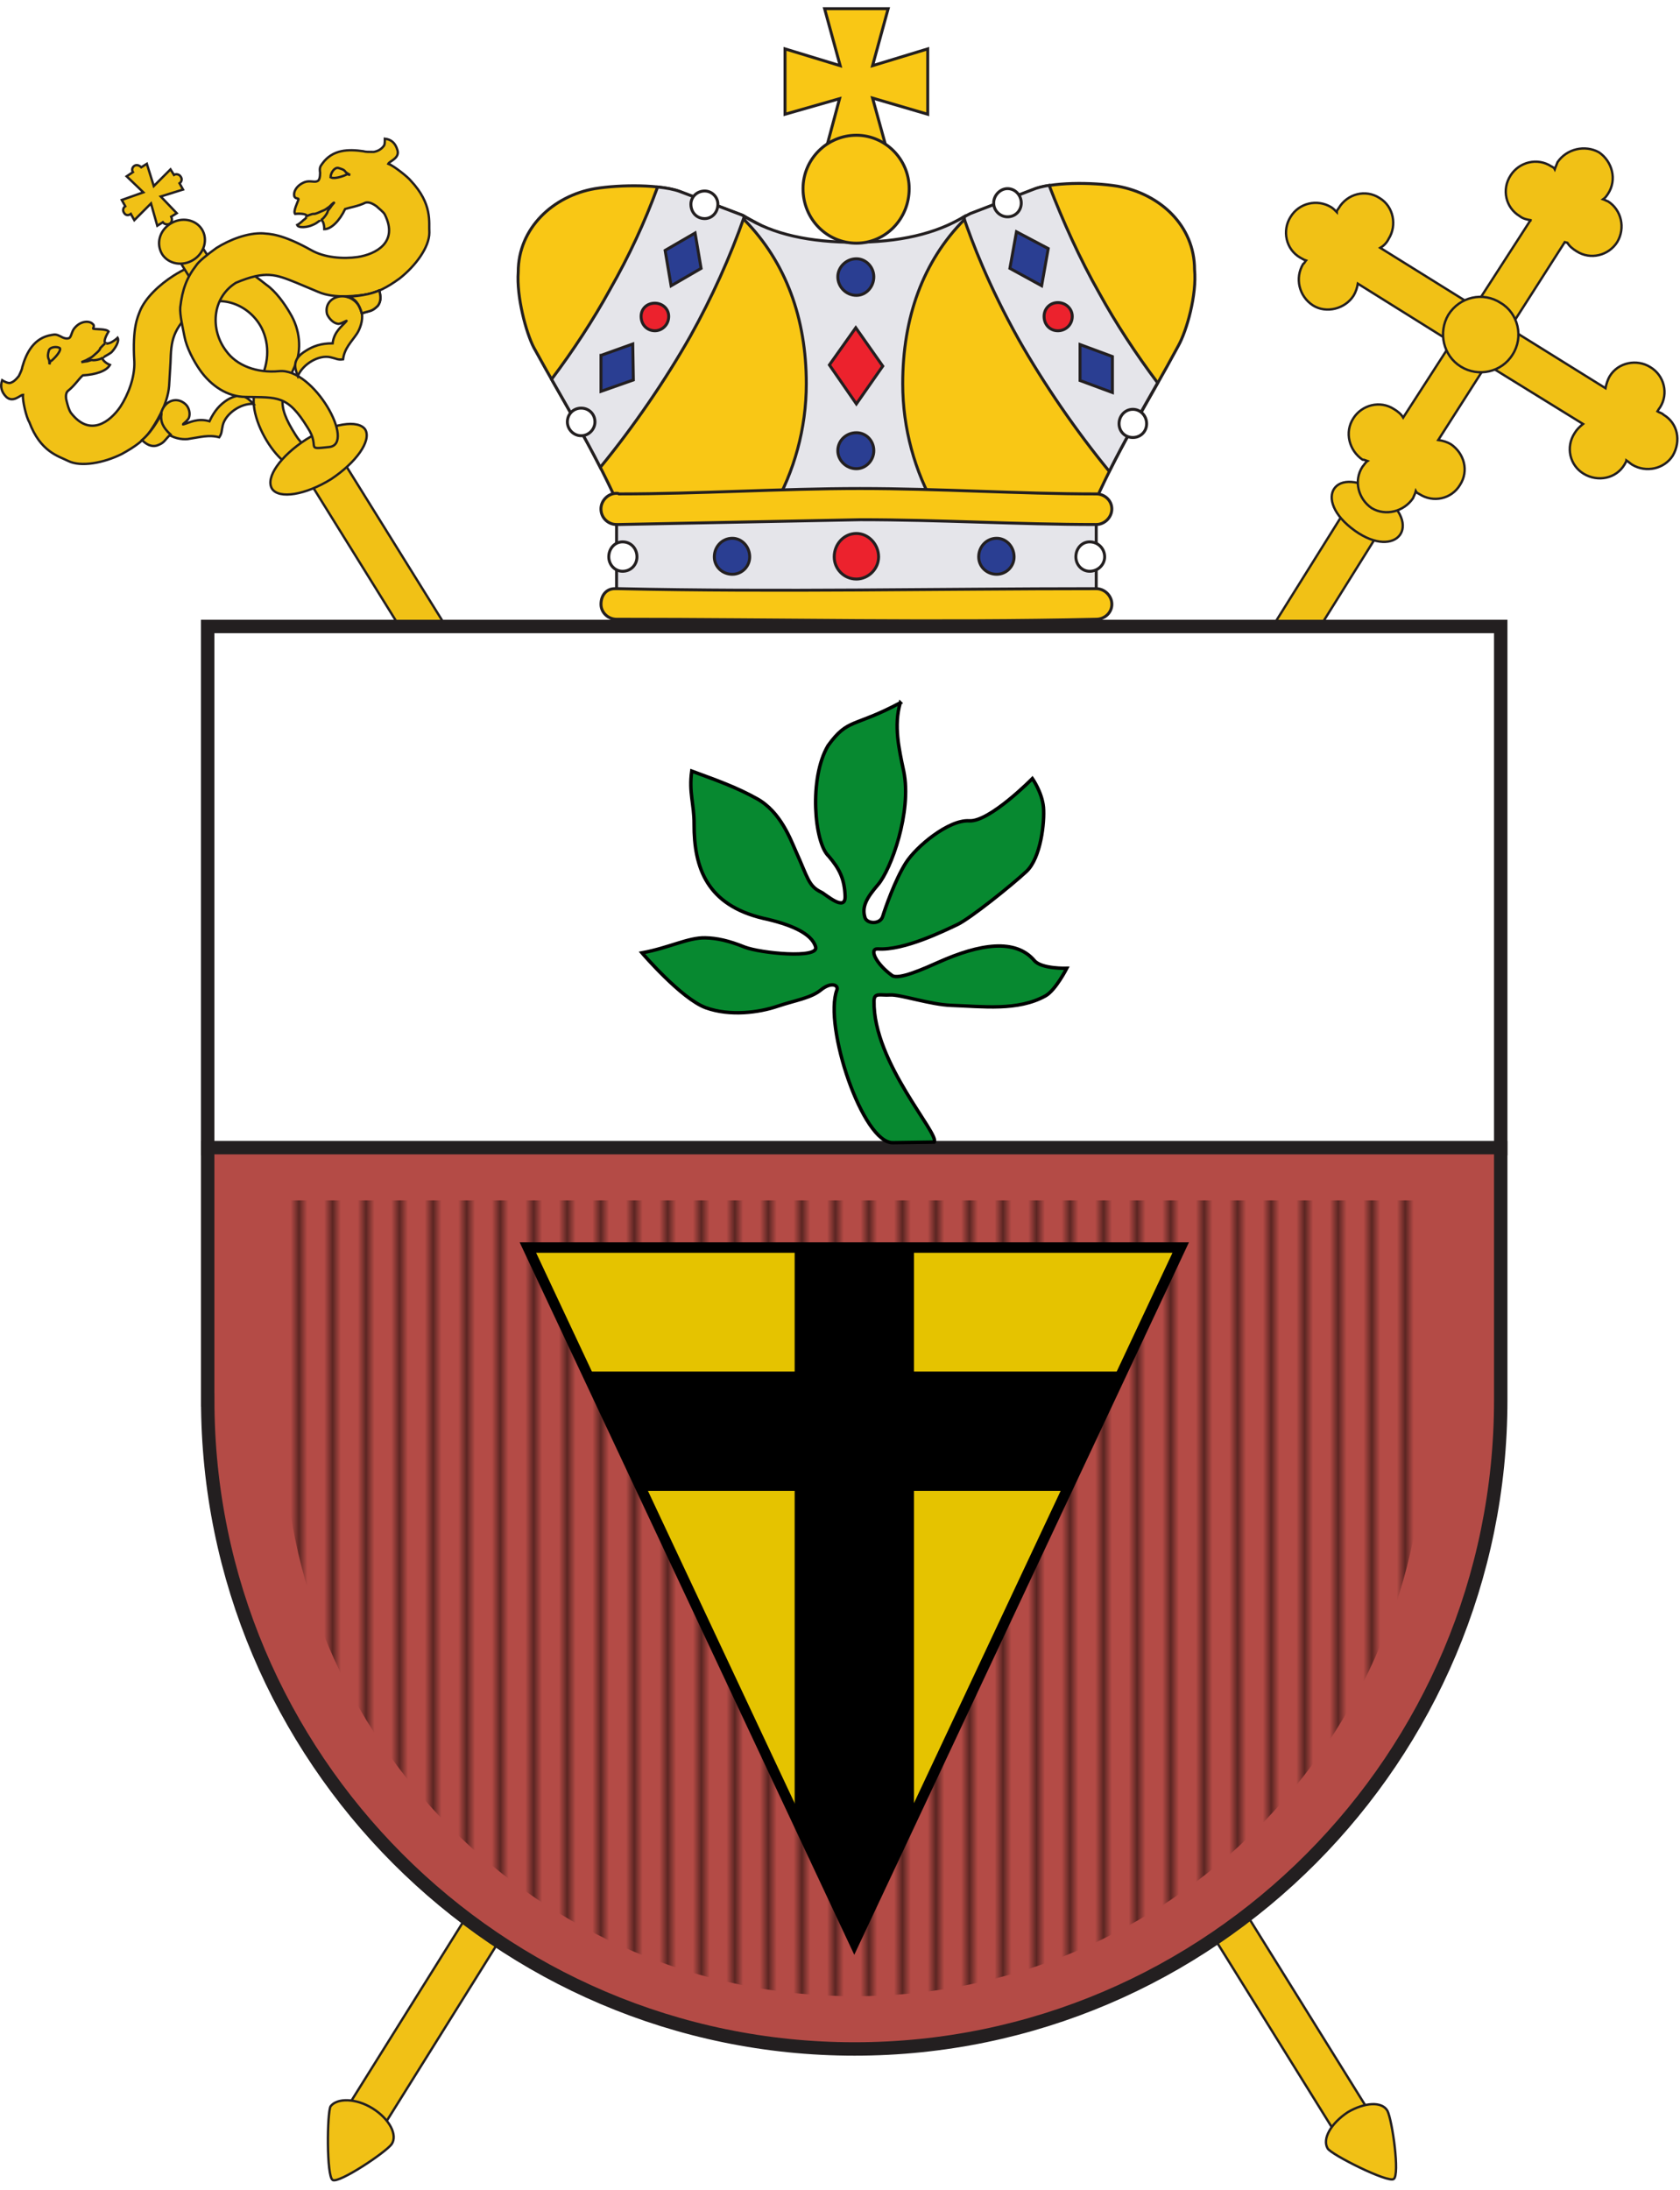
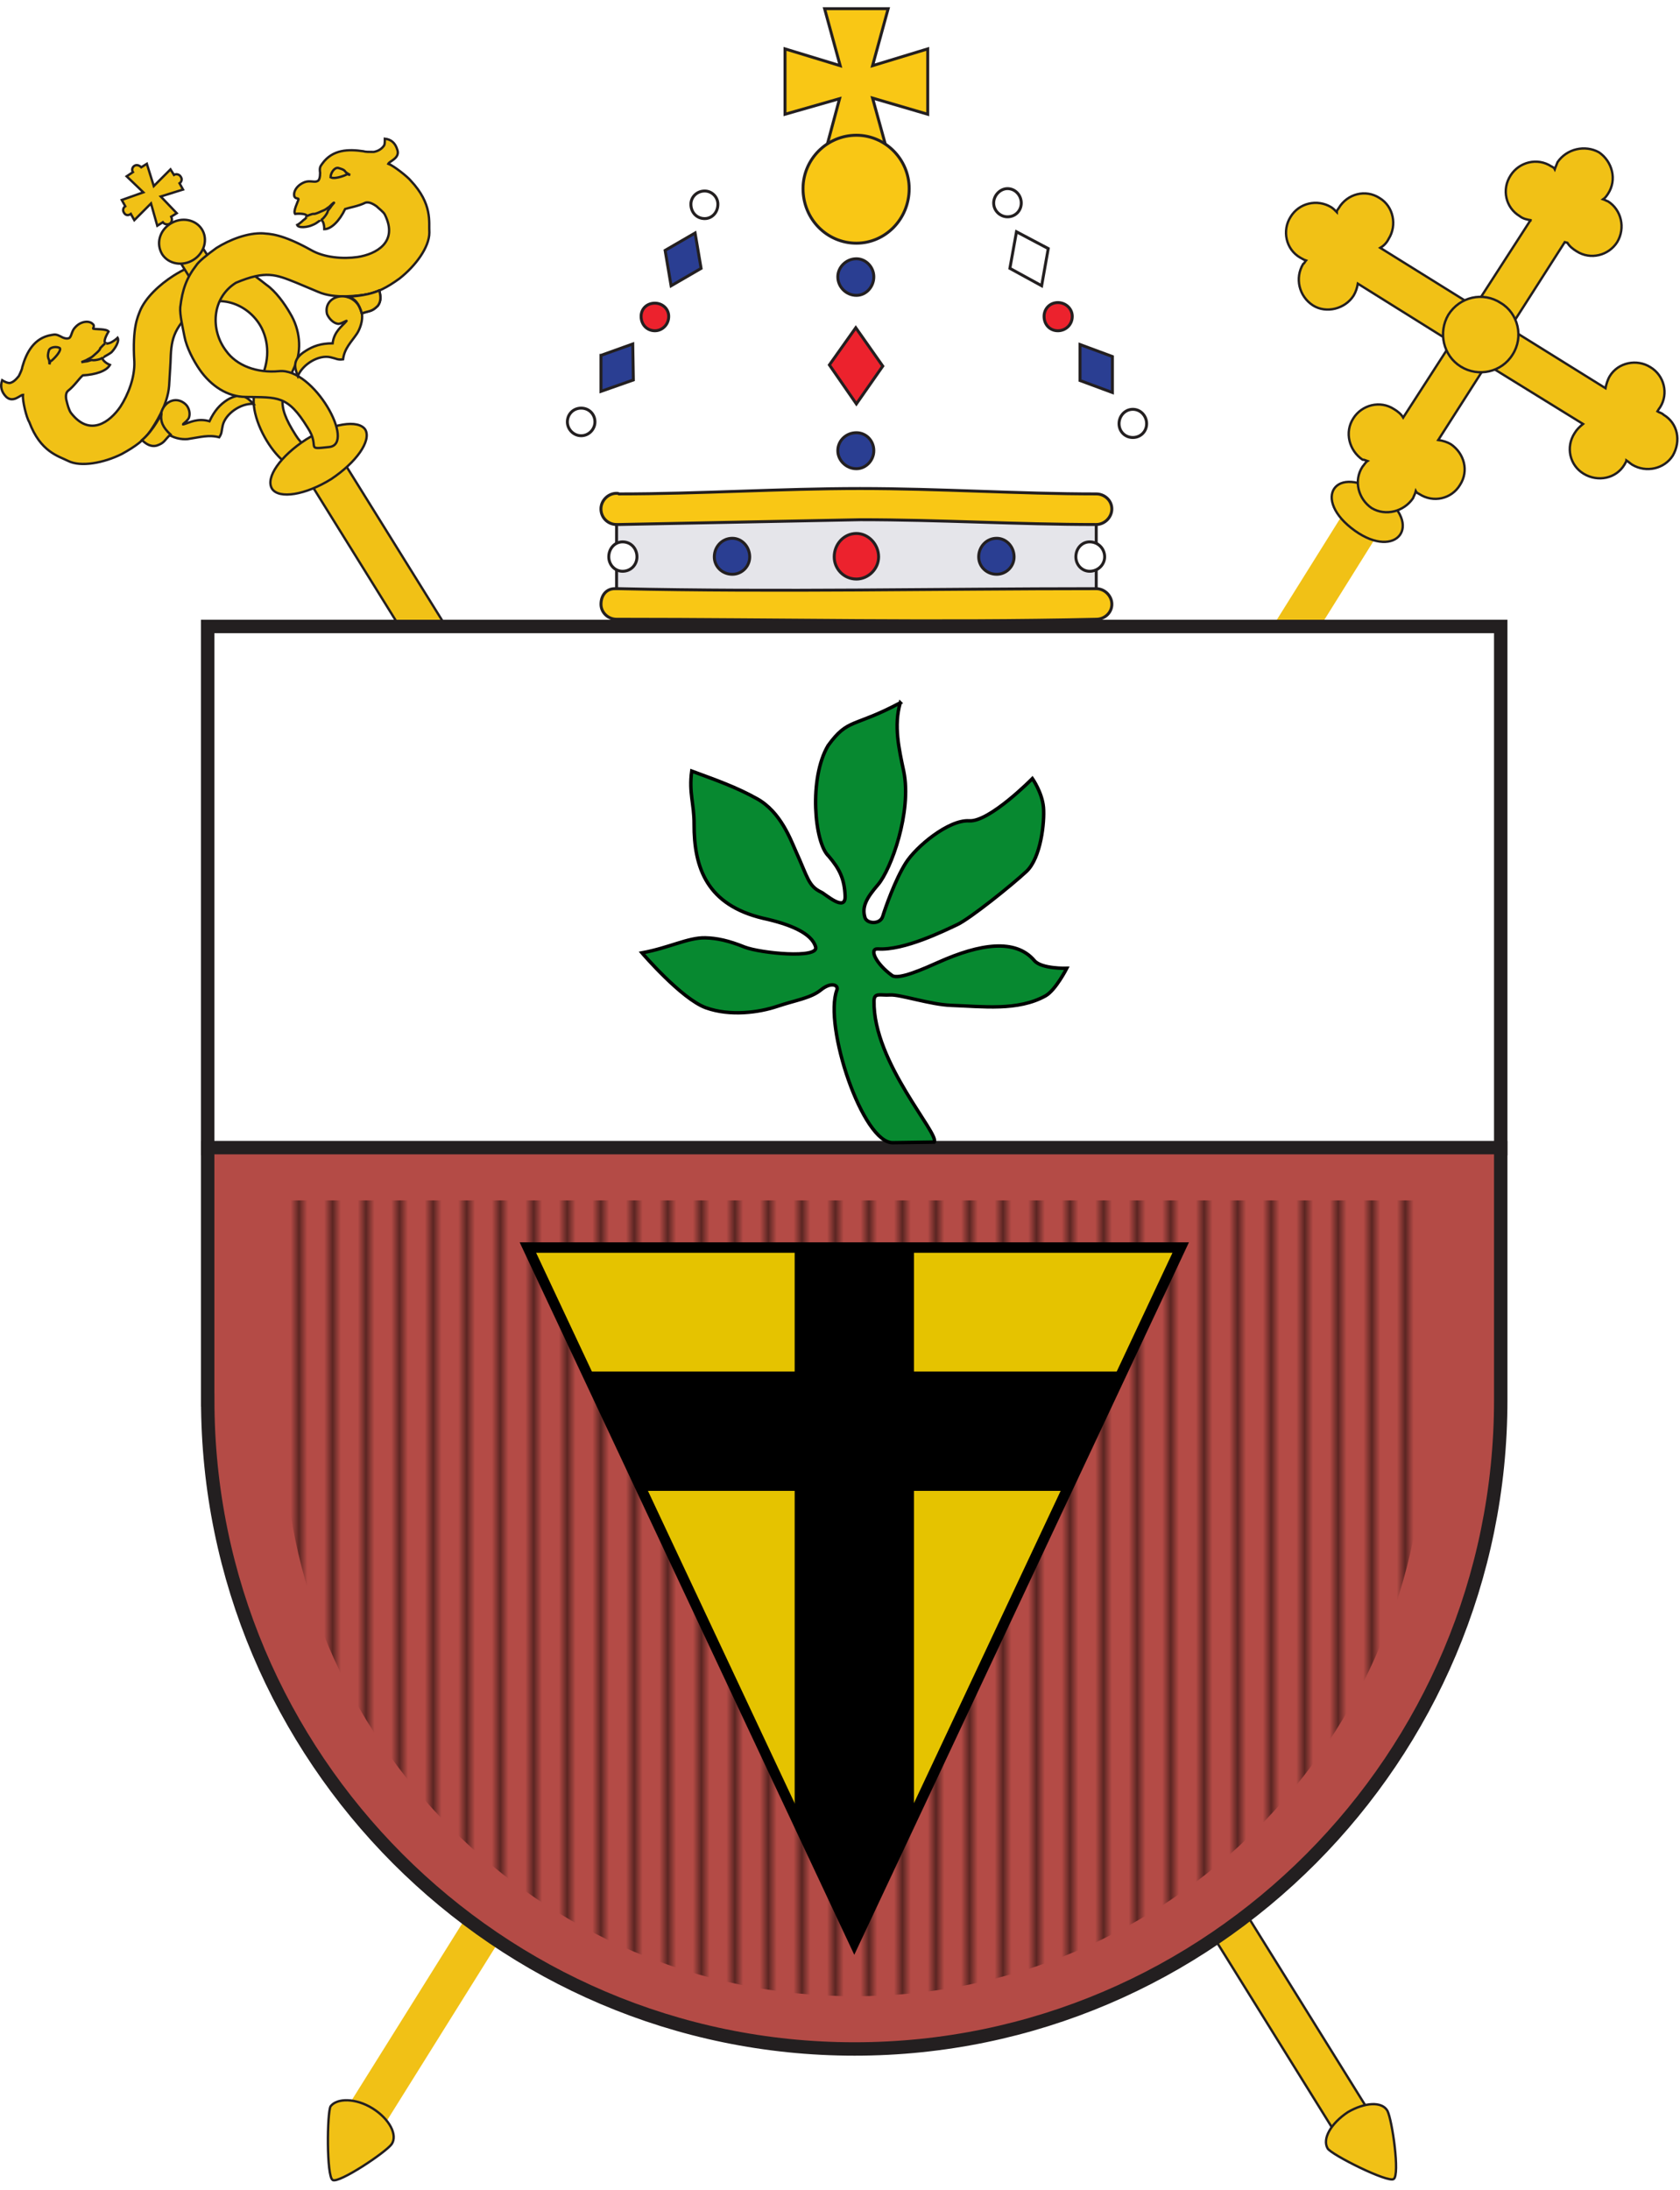
<svg xmlns="http://www.w3.org/2000/svg" xmlns:ns1="http://sodipodi.sourceforge.net/DTD/sodipodi-0.dtd" xmlns:ns2="http://www.inkscape.org/namespaces/inkscape" height="580" width="445" version="1.1" id="svg335" ns1:docname="Byzantine_Catholic_Eparchy_of_Parma.svg" ns2:version="0.92.4 (5da689c313, 2019-01-14)">
  <ns1:namedview pagecolor="#ffffff" bordercolor="#666666" borderopacity="1" objecttolerance="10" gridtolerance="10" guidetolerance="10" ns2:pageopacity="0" ns2:pageshadow="2" ns2:window-width="1920" ns2:window-height="1017" id="namedview337" showgrid="false" borderlayer="true" showborder="false" ns2:zoom="1.1508772" ns2:cx="214.37125" ns2:cy="311.78525" ns2:window-x="-8" ns2:window-y="-8" ns2:window-maximized="1" ns2:current-layer="g1224" />
  <defs id="defs51">
    <clipPath id="clipPath5728-7" clipPathUnits="userSpaceOnUse">
      <path d="M2559,4231.6h1386.6v1695.3h-1386.6v-1695.3z" id="path2" />
    </clipPath>
    <clipPath id="clipPath3624-3" clipPathUnits="userSpaceOnUse">
-       <path d="m2679.5,6648.2h1154v1043.9h-1154v-1043.9z" id="path5" />
-     </clipPath>
+       </clipPath>
    <clipPath id="clipPath3648-3" clipPathUnits="userSpaceOnUse">
      <path d="m0,7.062h5942.6v8404.6l-5942.6-0.1v-8404.5,0z" id="path8" />
    </clipPath>
    <clipPath id="clipPath3662-1" clipPathUnits="userSpaceOnUse">
      <path d="m2679.5,6648.2h1154v1043.9h-1154v-1043.9z" id="path11" />
    </clipPath>
    <clipPath id="clipPath3704-7" clipPathUnits="userSpaceOnUse">
      <path d="m0,7.062h5942.6v8404.6l-5942.6-0.1v-8404.5,0z" id="path14" />
    </clipPath>
    <clipPath id="clipPath3716-6" clipPathUnits="userSpaceOnUse">
      <path d="m2679.5,6648.2h1154v1043.9h-1154v-1043.9z" id="path17" />
    </clipPath>
    <clipPath id="clipPath3732-0" clipPathUnits="userSpaceOnUse">
      <path d="m0,7.062h5942.6v8404.6l-5942.6-0.1v-8404.5,0z" id="path20" />
    </clipPath>
    <clipPath id="clipPath3748-9" clipPathUnits="userSpaceOnUse">
      <path d="m2679.5,6648.2h1154v1043.9h-1154v-1043.9z" id="path23" />
    </clipPath>
    <clipPath id="clipPath3768-5" clipPathUnits="userSpaceOnUse">
      <path d="m0,7.062h5942.6v8404.6l-5942.6-0.1v-8404.5,0z" id="path26" />
    </clipPath>
    <clipPath id="clipPath3784-0" clipPathUnits="userSpaceOnUse">
      <path d="m2679.5,6648.2h1154v1043.9h-1154v-1043.9z" id="path29" />
    </clipPath>
    <clipPath id="clipPath3804-1-6" clipPathUnits="userSpaceOnUse">
      <path d="m1679.5,3055.4,2965.1,0,0,4333-2965.1,0,0-4333z" id="path32" />
    </clipPath>
    <clipPath id="clipPath3836-4-5" clipPathUnits="userSpaceOnUse">
      <path d="m0,7.062,5942.6,0,0,8404.6-5942.6-0.1v-8404.5z" id="path35" />
    </clipPath>
    <clipPath id="clipPath5728-7-6" clipPathUnits="userSpaceOnUse">
      <path d="M2559,4231.6h1386.6v1695.3h-1386.6v-1695.3z" id="path38" />
    </clipPath>
    <clipPath id="clipPath5728-7-5" clipPathUnits="userSpaceOnUse">
      <path d="M2559,4231.6h1386.6v1695.3h-1386.6v-1695.3z" id="path41" />
    </clipPath>
    <clipPath id="clipPath5341" clipPathUnits="userSpaceOnUse">
      <g transform="matrix(0.25,0,0,-0.25,-186.732,1617.535)" fill="#FF0" id="g48">
        <g clip-path="url(#clipPath5728-7-5)" fill="#FF0" id="g46">
          <path d="m3941.9,4965.8,0,845.5-1379.3,0,0-845.5c0-532.34,585.95-731.7,689.62-731.7s689.68,225.07,689.68,731.7z" fill="#FF0" id="path44" />
        </g>
      </g>
    </clipPath>
    <pattern patternUnits="userSpaceOnUse" width="8.163" height="211.717" patternTransform="matrix(4.504,0,0,-4.504,866.344,6353.777)" id="pattern2655">
      <rect y="0" x="0" height="211.717" width="8.163" id="rect1921" style="fill:#5b2623;fill-opacity:1;fill-rule:evenodd;stroke:none;stroke-width:3;stroke-miterlimit:4;stroke-dasharray:none;stroke-opacity:1" />
    </pattern>
    <pattern ns2:stockid="Stripes 1:3" id="Strips1_3-972-567" patternTransform="translate(0,0) scale(10,10)" height="1" width="4" patternUnits="userSpaceOnUse" ns2:collect="always">
      <rect id="rect2892" height="2" width="1" y="-0.5" x="0" style="fill:#5b2623;stroke:none;opacity:1" />
    </pattern>
  </defs>
  <g transform="translate(-533.655,-2.338)" id="g131" style="display:inline">
    <path d="m 621.22,114.63 -2.211,0.921 277.01,445.46 -9.033,5.531 -276.82,-445.46 -1.844,1.661" id="path55" ns2:connector-curvature="0" style="fill:#f1c116;fill-rule:nonzero" />
    <path d="m 621.22,114.63 -2.211,0.921 277.01,445.46 -9.033,5.531 -276.82,-445.46 -1.844,1.661" stroke-miterlimit="4" id="path57" ns2:connector-curvature="0" style="fill:none;stroke:#231f20;stroke-width:0.624;stroke-linecap:butt;stroke-linejoin:miter;stroke-miterlimit:4;stroke-dasharray:none" />
    <g transform="matrix(0.125,0,0,-0.125,323.454,961.967)" id="g85">
      <g clip-path="url(#clipPath3804-1-6)" id="g83">
        <path d="m 1978,7017.5 c -4.4,-11.77 -16.21,-33.9 -11.78,-106.14 1.48,-33.93 -13.25,-70.79 -29.47,-95.84 -22.13,-32.44 -64.89,-64.89 -104.7,-13.28 -4.42,5.91 -7.38,17.68 -8.85,23.59 -1.47,4.45 -4.42,17.71 2.96,23.59 13.25,10.33 23.59,26.53 30.97,32.42 26.53,1.5 50.1,8.85 57.49,22.15 -10.31,4.41 -14.72,10.32 -16.21,13.28 0,2.92 8.82,5.86 19.17,13.25 7.35,7.36 17.71,23.6 13.27,30.97 -2.95,-2.97 -8.84,-7.37 -14.75,-10.34 -4.43,-1.46 -8.87,-2.94 -10.29,-1.46 -4.45,1.46 -2.97,10.31 5.86,25.06 -4.44,5.88 -26.51,4.42 -32.43,5.88 -1.46,1.5 4.42,5.91 -1.46,10.36 -7.36,7.35 -25.08,5.88 -36.85,-7.39 -7.39,-7.35 -7.39,-17.7 -11.82,-22.11 -4.44,-2.97 -11.8,-1.49 -19.17,2.93 -8.84,4.42 -11.79,4.42 -19.18,2.95 -36.84,-5.88 -53.07,-36.85 -61.92,-67.82 0,-2.95 -2.93,-10.3 -7.36,-19.17 -5.91,-7.37 -11.82,-13.25 -19.17,-14.74 -4.42,0 -8.83,1.49 -16.21,5.91 -4.44,-13.27 -1.48,-25.08 8.85,-35.41 14.71,-13.27 29.49,4.43 35.38,4.43 -1.49,-11.79 7.36,-48.66 13.27,-57.49 23.59,-63.42 61.92,-72.25 82.56,-82.58 26.54,-13.27 75.2,-4.42 113.52,14.76 29.5,16.21 47.2,29.47 60.47,48.64 8.84,13.26 36.83,54.55 39.81,95.85 l 2.93,48.65 c 1.51,47.18 2.98,70.77 53.08,116.47 53.08,32.44 115.01,5.92 140.08,-42.74 17.68,-35.4 16.24,-79.62 -8.84,-120.93 -38.35,-63.37 69.29,-215.25 100.26,-163.65 28.02,44.23 7.36,14.76 -19.17,57.51 -44.21,69.3 -29.48,84.04 -1.49,147.45 14.76,33.89 10.32,76.66 -10.31,110.59 -11.79,20.63 -30.97,47.19 -50.16,60.44 -13.25,10.31 -36.82,29.49 -53.03,35.41 -33.95,11.76 -60.46,14.71 -94.38,7.35 -8.85,-1.49 -29.49,-10.33 -50.12,-23.59 -28.2,-18 -59.2,-46 -71,-75.5" id="path59" ns2:connector-curvature="0" style="fill:#f1c116;fill-rule:nonzero" />
        <path d="m 1978,7017.5 c -4.4,-11.77 -16.21,-33.9 -11.78,-106.14 1.48,-33.93 -13.25,-70.79 -29.47,-95.84 -22.13,-32.44 -64.89,-64.89 -104.7,-13.28 -4.42,5.91 -7.38,17.68 -8.85,23.59 -1.47,4.45 -4.42,17.71 2.96,23.59 13.25,10.33 23.59,26.53 30.97,32.42 26.53,1.5 50.1,8.85 57.49,22.15 -10.31,4.41 -14.72,10.32 -16.21,13.28 0,2.92 8.82,5.86 19.17,13.25 7.35,7.36 17.71,23.6 13.27,30.97 -2.95,-2.97 -8.84,-7.37 -14.75,-10.34 -4.43,-1.46 -8.87,-2.94 -10.29,-1.46 -4.45,1.46 -2.97,10.31 5.86,25.06 -4.44,5.88 -26.51,4.42 -32.43,5.88 -1.46,1.5 4.42,5.91 -1.46,10.36 -7.36,7.35 -25.08,5.88 -36.85,-7.39 -7.39,-7.35 -7.39,-17.7 -11.82,-22.11 -4.44,-2.97 -11.8,-1.49 -19.17,2.93 -8.84,4.42 -11.79,4.42 -19.18,2.95 -36.84,-5.88 -53.07,-36.85 -61.92,-67.82 0,-2.95 -2.93,-10.3 -7.36,-19.17 -5.91,-7.37 -11.82,-13.25 -19.17,-14.74 -4.42,0 -8.83,1.49 -16.21,5.91 -4.44,-13.27 -1.48,-25.08 8.85,-35.41 14.71,-13.27 29.49,4.43 35.38,4.43 -1.49,-11.79 7.36,-48.66 13.27,-57.49 23.59,-63.42 61.92,-72.25 82.56,-82.58 26.54,-13.27 75.2,-4.42 113.52,14.76 29.5,16.21 47.2,29.47 60.47,48.64 8.84,13.26 36.83,54.55 39.81,95.85 l 2.93,48.65 c 1.51,47.18 2.98,70.77 53.08,116.47 53.08,32.44 115.01,5.92 140.08,-42.74 17.68,-35.4 16.24,-79.62 -8.84,-120.93 -38.35,-63.37 69.29,-215.25 100.26,-163.65 28.02,44.23 7.36,14.76 -19.17,57.51 -44.21,69.3 -29.48,84.04 -1.49,147.45 14.76,33.89 10.32,76.66 -10.31,110.59 -11.79,20.63 -30.97,47.19 -50.16,60.44 -13.25,10.31 -36.82,29.49 -53.03,35.41 -33.95,11.76 -60.46,14.71 -94.38,7.35 -8.85,-1.49 -29.49,-10.33 -50.12,-23.59 -28.2,-18 -59.2,-46 -71,-75.5 z" stroke-miterlimit="4" id="path61" ns2:connector-curvature="0" style="fill:none;stroke:#231f20;stroke-width:4.991;stroke-linecap:butt;stroke-linejoin:miter;stroke-miterlimit:4;stroke-dasharray:none" />
        <path d="m 1808.5,6939.4 c -5.87,4.42 -22.09,2.95 -23.59,-5.87 -1.47,-4.46 -2.93,-11.83 0,-17.71 1.5,-1.48 1.5,-10.33 1.5,-10.33 1.45,2.94 0,5.91 4.41,7.36 10.32,8.85 20.65,22.12 17.68,26.55" id="path63" ns2:connector-curvature="0" style="fill:#f1c116;fill-rule:nonzero" />
        <path d="m 1808.5,6939.4 c -5.87,4.42 -22.09,2.95 -23.59,-5.87 -1.47,-4.46 -2.93,-11.83 0,-17.71 1.5,-1.48 1.5,-10.33 1.5,-10.33 1.45,2.94 0,5.91 4.41,7.36 10.32,8.85 20.65,22.12 17.68,26.55 z" stroke-miterlimit="4" id="path65" ns2:connector-curvature="0" style="fill:none;stroke:#231f20;stroke-width:4.991;stroke-linecap:butt;stroke-linejoin:miter;stroke-miterlimit:4;stroke-dasharray:none" />
        <path d="m 1899.9,6920.2 c -2.97,-4.39 -19.18,-7.38 -23.61,-5.89 -2.95,0 -8.86,-2.94 -11.77,-2.94 -2.97,0 -7.38,-1.47 -10.33,-1.47 0,0 11.81,4.41 13.24,5.91 2.99,1.46 8.86,4.39 11.84,7.35 2.94,2.95 14.74,11.8 14.74,16.21 1.45,1.47 11.8,13.27 13.26,10.33" id="path67" ns2:connector-curvature="0" style="fill:#f1c116;fill-rule:nonzero" />
        <path d="m 1899.9,6920.2 c -2.97,-4.39 -19.18,-7.38 -23.61,-5.89 -2.95,0 -8.86,-2.94 -11.77,-2.94 -2.97,0 -7.38,-1.47 -10.33,-1.47 0,0 11.81,4.41 13.24,5.91 2.99,1.46 8.86,4.39 11.84,7.35 2.94,2.95 14.74,11.8 14.74,16.21 1.45,1.47 11.8,13.27 13.26,10.33" stroke-miterlimit="4" id="path69" ns2:connector-curvature="0" style="fill:none;stroke:#231f20;stroke-width:4.991;stroke-linecap:butt;stroke-linejoin:miter;stroke-miterlimit:4;stroke-dasharray:none" />
        <path d="m 2041.5,6755.1 c -5.88,4.41 -8.86,10.31 -11.82,14.75 -23.56,36.87 14.76,76.66 44.23,51.62 8.88,-7.39 11.82,-22.14 7.38,-30.99 -5.9,-8.84 -17.66,-14.74 -8.84,-11.77 10.34,2.93 28.01,13.26 53.08,5.89 10.31,22.12 22.1,35.38 38.33,45.7 28,16.21 41.29,5.9 54.56,-8.83 -26.56,1.46 -58.99,-20.67 -64.86,-45.73 -2.98,-13.26 -1.47,-16.23 -7.4,-25.07 -22.12,5.91 -41.28,0 -61.89,-2.95 -11.82,-2.93 -31,0 -42.77,7.38" id="path71" ns2:connector-curvature="0" style="fill:#f1c116;fill-rule:nonzero" />
        <path d="m 2041.5,6755.1 c -5.88,4.41 -8.86,10.31 -11.82,14.75 -23.56,36.87 14.76,76.66 44.23,51.62 8.88,-7.39 11.82,-22.14 7.38,-30.99 -5.9,-8.84 -17.66,-14.74 -8.84,-11.77 10.34,2.93 28.01,13.26 53.08,5.89 10.31,22.12 22.1,35.38 38.33,45.7 28,16.21 41.29,5.9 54.56,-8.83 -26.56,1.46 -58.99,-20.67 -64.86,-45.73 -2.98,-13.26 -1.47,-16.23 -7.4,-25.07 -22.12,5.91 -41.28,0 -61.89,-2.95 -11.82,-2.93 -31,0 -42.77,7.38 z" stroke-miterlimit="4" id="path73" ns2:connector-curvature="0" style="fill:none;stroke:#231f20;stroke-width:4.991;stroke-linecap:butt;stroke-linejoin:miter;stroke-miterlimit:4;stroke-dasharray:none" />
        <path d="m 2001.6,7246 -35.36,-35.39 -7.39,13.27 c -5.88,-4.4 -11.8,-2.94 -14.73,2.97 -2.96,4.43 -1.5,10.29 2.93,13.24 l -7.38,13.28 45.71,16.22 -35.39,33.91 13.27,8.86 c -2.94,4.43 -1.48,10.31 2.98,13.28 4.4,2.94 10.29,1.45 14.74,-2.97 l 11.77,7.37 14.73,-47.19 35.4,35.4 7.39,-11.77 c 4.44,2.91 11.79,1.45 14.71,-4.45 2.97,-4.41 1.5,-10.31 -2.92,-13.26 l 7.38,-13.27 -47.21,-14.73 33.92,-35.4 -11.77,-7.37 c 2.91,-5.91 1.47,-11.81 -2.95,-14.74 -4.47,-2.97 -11.81,-1.49 -14.75,2.93 l -11.8,-7.35 -13.28,47.16" id="path75" ns2:connector-curvature="0" style="fill:#f1c116;fill-rule:nonzero" />
        <path d="m 2001.6,7246 -35.36,-35.39 -7.39,13.27 c -5.88,-4.4 -11.8,-2.94 -14.73,2.97 -2.96,4.43 -1.5,10.29 2.93,13.24 l -7.38,13.28 45.71,16.22 -35.39,33.91 13.27,8.86 c -2.94,4.43 -1.48,10.31 2.98,13.28 4.4,2.94 10.29,1.45 14.74,-2.97 l 11.77,7.37 14.73,-47.19 35.4,35.4 7.39,-11.77 c 4.44,2.91 11.79,1.45 14.71,-4.45 2.97,-4.41 1.5,-10.31 -2.92,-13.26 l 7.38,-13.27 -47.21,-14.73 33.92,-35.4 -11.77,-7.37 c 2.91,-5.91 1.47,-11.81 -2.95,-14.74 -4.47,-2.97 -11.81,-1.49 -14.75,2.93 l -11.8,-7.35 z" stroke-miterlimit="4" id="path77" ns2:connector-curvature="0" style="fill:none;stroke:#231f20;stroke-width:4.991;stroke-linecap:butt;stroke-linejoin:miter;stroke-miterlimit:4;stroke-dasharray:none" />
        <path d="m 2330.4,6746.2 c 54.55,33.91 110.59,42.76 125.33,20.65 13.26,-23.6 -19.19,-69.33 -72.23,-104.69 -54.57,-33.91 -110.63,-42.75 -125.35,-20.64 -14.75,23.58 17.69,69.32 72.25,104.68" id="path79" ns2:connector-curvature="0" style="fill:#f1c116;fill-rule:nonzero" />
        <path d="m 2330.4,6746.2 c 54.55,33.91 110.59,42.76 125.33,20.65 13.26,-23.6 -19.19,-69.33 -72.23,-104.69 -54.57,-33.91 -110.63,-42.75 -125.35,-20.64 -14.75,23.58 17.69,69.32 72.25,104.68 z" stroke-miterlimit="4" id="path81" ns2:connector-curvature="0" style="fill:none;stroke:#231f20;stroke-width:4.991;stroke-linecap:butt;stroke-linejoin:miter;stroke-miterlimit:4;stroke-dasharray:none" />
      </g>
    </g>
    <g transform="matrix(0.125,0,0,-0.125,323.454,961.967)" id="g93">
      <g clip-path="url(#clipPath3836-4-5)" id="g91">
        <path d="m 2062.1,7123.7 47.18,30.97 38.33,-58.97 -48.65,-30.97 -36.86,58.97" id="path87" ns2:connector-curvature="0" style="fill:#f1c116;fill-rule:nonzero" />
        <path d="m 2062.1,7123.7 47.18,30.97 38.33,-58.97 -48.65,-30.97 z" stroke-miterlimit="4" id="path89" ns2:connector-curvature="0" style="fill:none;stroke:#231f20;stroke-width:4.991;stroke-linecap:butt;stroke-linejoin:miter;stroke-miterlimit:4;stroke-dasharray:none" />
      </g>
    </g>
    <path d="m 578.82,61.555 c 2.951,-1.845 6.635,-1.107 8.295,1.475 1.659,2.581 0.739,6.266 -2.211,8.11 -2.951,1.843 -6.635,1.104 -8.294,-1.476 -1.657,-2.764 -0.739,-6.263 2.21,-8.109" id="path95" ns2:connector-curvature="0" style="fill:#f1c116;fill-rule:nonzero" />
    <path d="m 578.82,61.555 c 2.951,-1.845 6.635,-1.107 8.295,1.475 1.659,2.581 0.739,6.266 -2.211,8.11 -2.951,1.843 -6.635,1.104 -8.294,-1.476 -1.657,-2.764 -0.739,-6.263 2.21,-8.109 z" stroke-miterlimit="4" id="path97" ns2:connector-curvature="0" style="fill:none;stroke:#231f20;stroke-width:0.624;stroke-linecap:butt;stroke-linejoin:miter;stroke-miterlimit:4;stroke-dasharray:none" />
    <path d="m 603.33,64.13 c 1.661,0.185 4.791,0 12.718,4.421 3.5,2.029 8.476,2.4 12.346,1.845 4.791,-0.738 10.876,-3.871 7.19,-11.242 -0.369,-0.736 -1.659,-1.659 -2.212,-2.211 -0.555,-0.369 -1.843,-1.29 -2.947,-0.921 -1.843,0.921 -4.237,1.29 -5.345,1.659 -1.478,3.132 -3.684,5.344 -5.531,5.344 0,-1.286 -0.366,-2.211 -0.735,-2.394 -0.37,-0.188 -0.921,0.736 -2.397,1.29 -1.105,0.551 -3.685,0.921 -4.055,0 0.37,-0.182 1.106,-0.74 1.659,-1.29 0.552,-0.371 0.921,-0.738 0.921,-1.106 0,-0.37 -1.105,-0.739 -3.134,-0.552 -0.55,-0.738 0.738,-3.136 0.924,-3.874 0,-0.366 -0.739,0 -1.105,-0.735 -0.369,-1.291 0.735,-3.134 2.946,-3.869 1.291,-0.37 2.397,0.182 3.135,-0.186 0.551,-0.184 0.736,-1.105 0.736,-2.211 -0.185,-1.29 0,-1.66 0.556,-2.397 2.764,-3.869 7.001,-3.869 10.872,-3.316 0.552,0.185 1.471,0.185 2.764,0.185 1.104,-0.185 2.025,-0.738 2.58,-1.474 0.369,-0.369 0.369,-0.924 0.369,-2.029 1.661,0.186 2.764,1.105 3.316,2.953 0.736,2.208 -2.029,2.947 -2.396,3.681 1.478,0.552 5.164,3.504 5.896,4.425 5.901,6.265 4.795,11.056 4.976,13.82 0,3.871 -3.684,8.85 -7.924,12.166 -3.316,2.397 -5.894,3.69 -8.846,4.242 -1.843,0.179 -8.11,1.288 -12.715,-0.739 l -5.714,-2.397 c -5.531,-2.215 -8.109,-3.316 -16.035,0 -6.45,4.054 -6.824,12.532 -2.58,18.059 2.764,3.873 8.111,5.9 14.004,5.349 9.217,-0.925 20.461,19.351 13.274,20.089 -6.635,0.736 -2.212,0.185 -5.715,-5.159 -5.344,-8.664 -7.926,-7.929 -16.402,-8.11 -4.79,0 -9.216,-2.951 -12.162,-7.189 -1.659,-2.396 -3.506,-5.897 -4.056,-8.849 -0.369,-2.024 -1.29,-5.711 -1.103,-7.74 0.546,-4.607 1.653,-7.74 4.234,-11.058 0.556,-0.921 2.765,-2.765 5.346,-4.606 3.502,-2.214 8.296,-4.059 12.349,-3.873" id="path99" ns2:connector-curvature="0" style="fill:#f1c116;fill-rule:nonzero" />
    <path d="m 603.33,64.13 c 1.661,0.185 4.791,0 12.718,4.421 3.5,2.029 8.476,2.4 12.346,1.845 4.791,-0.738 10.876,-3.871 7.19,-11.242 -0.369,-0.736 -1.659,-1.659 -2.212,-2.211 -0.555,-0.369 -1.843,-1.29 -2.947,-0.921 -1.843,0.921 -4.237,1.29 -5.345,1.659 -1.478,3.132 -3.684,5.344 -5.531,5.344 0,-1.286 -0.366,-2.211 -0.735,-2.394 -0.37,-0.188 -0.921,0.736 -2.397,1.29 -1.105,0.551 -3.685,0.921 -4.055,0 0.37,-0.182 1.106,-0.74 1.659,-1.29 0.552,-0.371 0.921,-0.738 0.921,-1.106 0,-0.37 -1.105,-0.739 -3.134,-0.552 -0.55,-0.738 0.738,-3.136 0.924,-3.874 0,-0.366 -0.739,0 -1.105,-0.735 -0.369,-1.291 0.735,-3.134 2.946,-3.869 1.291,-0.37 2.397,0.182 3.135,-0.186 0.551,-0.184 0.736,-1.105 0.736,-2.211 -0.185,-1.29 0,-1.66 0.556,-2.397 2.764,-3.869 7.001,-3.869 10.872,-3.316 0.552,0.185 1.471,0.185 2.764,0.185 1.104,-0.185 2.025,-0.738 2.58,-1.474 0.369,-0.369 0.369,-0.924 0.369,-2.029 1.661,0.186 2.764,1.105 3.316,2.953 0.736,2.208 -2.029,2.947 -2.396,3.681 1.478,0.552 5.164,3.504 5.896,4.425 5.901,6.265 4.795,11.056 4.976,13.82 0,3.871 -3.684,8.85 -7.924,12.166 -3.316,2.397 -5.894,3.69 -8.846,4.242 -1.843,0.179 -8.11,1.288 -12.715,-0.739 l -5.714,-2.397 c -5.531,-2.215 -8.109,-3.316 -16.035,0 -6.45,4.054 -6.824,12.532 -2.58,18.059 2.764,3.873 8.111,5.9 14.004,5.349 9.217,-0.925 20.461,19.351 13.274,20.089 -6.635,0.736 -2.212,0.185 -5.715,-5.159 -5.344,-8.664 -7.926,-7.929 -16.402,-8.11 -4.79,0 -9.216,-2.951 -12.162,-7.189 -1.659,-2.396 -3.506,-5.897 -4.056,-8.849 -0.369,-2.024 -1.29,-5.711 -1.103,-7.74 0.546,-4.607 1.653,-7.74 4.234,-11.058 0.556,-0.921 2.765,-2.765 5.346,-4.606 3.502,-2.214 8.296,-4.059 12.349,-3.873 z" stroke-miterlimit="4" id="path101" ns2:connector-curvature="0" style="fill:none;stroke:#231f20;stroke-width:0.624;stroke-linecap:butt;stroke-linejoin:miter;stroke-miterlimit:4;stroke-dasharray:none" />
    <path d="m 621.22,49.205 c 0,-0.921 0.921,-2.58 2.027,-2.395 0.549,0.184 1.475,0.367 1.843,0.921 0.181,0.365 1.289,0.921 1.289,0.921 -0.367,0 -0.739,-0.369 -1.107,0 -1.659,0.739 -3.685,1.107 -4.051,0.552" id="path103" ns2:connector-curvature="0" style="fill:#f1c116;fill-rule:nonzero" />
    <path d="m 621.22,49.205 c 0,-0.921 0.921,-2.58 2.027,-2.395 0.549,0.184 1.475,0.367 1.843,0.921 0.181,0.365 1.289,0.921 1.289,0.921 -0.367,0 -0.739,-0.369 -1.107,0 -1.659,0.739 -3.685,1.107 -4.051,0.552 z" stroke-miterlimit="4" id="path105" ns2:connector-curvature="0" style="fill:none;stroke:#231f20;stroke-width:0.624;stroke-linecap:butt;stroke-linejoin:miter;stroke-miterlimit:4;stroke-dasharray:none" />
    <path d="m 618.63,60.63 c 0.552,-0.185 1.843,-1.844 1.843,-2.394 0.182,-0.37 0.735,-0.924 0.924,-1.294 0.181,-0.182 0.55,-0.734 0.735,-0.919 0,-0.188 -1.107,0.919 -1.291,1.104 -0.367,0.185 -0.924,0.739 -1.475,0.921 -0.551,0.188 -2.212,1.105 -2.764,0.924 -0.185,0 -2.026,0.552 -1.843,0.922" id="path107" ns2:connector-curvature="0" style="fill:#f1c116;fill-rule:nonzero" />
    <path d="m 618.63,60.63 c 0.552,-0.185 1.843,-1.844 1.843,-2.394 0.182,-0.37 0.735,-0.924 0.924,-1.294 0.181,-0.182 0.55,-0.734 0.735,-0.919 0,-0.188 -1.107,0.919 -1.291,1.104 -0.367,0.185 -0.924,0.739 -1.475,0.921 -0.551,0.188 -2.212,1.105 -2.764,0.924 -0.185,0 -2.026,0.552 -1.843,0.922" stroke-miterlimit="4" id="path109" ns2:connector-curvature="0" style="fill:none;stroke:#231f20;stroke-width:0.624;stroke-linecap:butt;stroke-linejoin:miter;stroke-miterlimit:4;stroke-dasharray:none" />
    <path d="m 629.5,85.33 c -0.186,-0.736 -0.552,-1.659 -0.92,-2.21 -2.953,-4.24 -9.401,-2.21 -8.293,2.397 0.55,1.291 1.84,2.579 3.13,2.579 1.105,-0.184 2.581,-1.288 1.844,-0.554 -0.921,1.107 -3.134,2.581 -3.499,5.713 -3.134,0 -5.162,0.739 -7.191,2.03 -3.502,2.21 -2.951,4.241 -2.029,6.633 1.29,-3.131 5.529,-5.713 8.665,-4.974 1.659,0.367 1.845,0.738 3.315,0.551 0.37,-2.95 2.211,-4.606 3.689,-6.82 0.736,-1.104 1.655,-3.499 1.289,-5.345" id="path111" ns2:connector-curvature="0" style="fill:#f1c116;fill-rule:nonzero" />
    <path d="m 629.5,85.33 c -0.186,-0.736 -0.552,-1.659 -0.92,-2.21 -2.953,-4.24 -9.401,-2.21 -8.293,2.397 0.55,1.291 1.84,2.579 3.13,2.579 1.105,-0.184 2.581,-1.288 1.844,-0.554 -0.921,1.107 -3.134,2.581 -3.499,5.713 -3.134,0 -5.162,0.739 -7.191,2.03 -3.502,2.21 -2.951,4.241 -2.029,6.633 1.29,-3.131 5.529,-5.713 8.665,-4.974 1.659,0.367 1.845,0.738 3.315,0.551 0.37,-2.95 2.211,-4.606 3.689,-6.82 0.736,-1.104 1.655,-3.499 1.289,-5.345 z" stroke-miterlimit="4" id="path113" ns2:connector-curvature="0" style="fill:none;stroke:#231f20;stroke-width:0.624;stroke-linecap:butt;stroke-linejoin:miter;stroke-miterlimit:4;stroke-dasharray:none" />
    <path d="m 634.12,79.242 c 0.366,1.475 0.551,2.768 -0.371,4.056 -1.659,1.659 -2.209,1.288 -4.239,2.024 -0.738,-2.579 -1.843,-4.05 -3.871,-4.421 -0.367,0 4.796,0 8.481,-1.659" id="path115" ns2:connector-curvature="0" style="fill:#f1c116;fill-rule:nonzero" />
    <path d="m 634.12,79.242 c 0.366,1.475 0.551,2.768 -0.371,4.056 -1.659,1.659 -2.209,1.288 -4.239,2.024 -0.738,-2.579 -1.843,-4.05 -3.871,-4.421 -0.367,0 4.796,0 8.481,-1.659 z" stroke-miterlimit="4" id="path117" ns2:connector-curvature="0" style="fill:none;stroke:#231f20;stroke-width:0.624;stroke-linecap:butt;stroke-linejoin:miter;stroke-miterlimit:4;stroke-dasharray:none" />
    <path d="m 634.12,79.242 c 0.366,1.475 0.551,2.768 -0.371,4.056 -1.659,1.659 -2.209,1.288 -4.239,2.024 -0.738,-2.579 -1.843,-4.05 -3.871,-4.421 -0.367,0 4.796,0 8.481,-1.659" id="path119" ns2:connector-curvature="0" style="fill:#f1c116;fill-rule:nonzero" />
    <path d="m 634.12,79.242 c 0.366,1.475 0.551,2.768 -0.371,4.056 -1.659,1.659 -2.209,1.288 -4.239,2.024 -0.738,-2.579 -1.843,-4.05 -3.871,-4.421 -0.367,0 4.796,0 8.481,-1.659 z" stroke-miterlimit="4" id="path121" ns2:connector-curvature="0" style="fill:none;stroke:#231f20;stroke-width:0.624;stroke-linecap:butt;stroke-linejoin:miter;stroke-miterlimit:4;stroke-dasharray:none" />
    <path d="m 571.27,118.87 c 1.104,1.106 2.393,1.845 3.869,1.476 2.211,-0.738 2.026,-1.476 3.685,-2.95 -2.025,-1.84 -2.763,-3.501 -2.395,-5.527 0.185,-0.371 -2.029,4.424 -5.159,7.001" id="path123" ns2:connector-curvature="0" style="fill:#f1c116;fill-rule:nonzero" />
    <path d="m 571.27,118.87 c 1.104,1.106 2.393,1.845 3.869,1.476 2.211,-0.738 2.026,-1.476 3.685,-2.95 -2.025,-1.84 -2.763,-3.501 -2.395,-5.527 0.185,-0.371 -2.029,4.424 -5.159,7.001 z" stroke-miterlimit="4" id="path125" ns2:connector-curvature="0" style="fill:none;stroke:#231f20;stroke-width:0.624;stroke-linecap:butt;stroke-linejoin:miter;stroke-miterlimit:4;stroke-dasharray:none" />
    <path d="m 902.82,579.35 c -1.476,1.107 -16.588,-6.452 -17.511,-8.109 -1.47,-2.58 0.924,-6.635 5.35,-9.586 4.423,-2.58 9.029,-2.946 10.5,-0.366 1.292,2.579 3.321,16.955 1.661,18.061" id="path127" ns2:connector-curvature="0" style="fill:#f1c116;fill-rule:nonzero" />
    <path d="m 902.82,579.35 c -1.476,1.107 -16.588,-6.452 -17.511,-8.109 -1.47,-2.58 0.924,-6.635 5.35,-9.586 4.423,-2.58 9.029,-2.946 10.5,-0.366 1.292,2.579 3.321,16.955 1.661,18.061 z" stroke-miterlimit="4" id="path129" ns2:connector-curvature="0" style="fill:none;stroke:#231f20;stroke-width:0.624;stroke-linecap:butt;stroke-linejoin:miter;stroke-miterlimit:4;stroke-dasharray:none" />
  </g>
  <g transform="translate(26.344,-2.338)" id="g161" style="display:inline">
    <path d="m 335.14,129.22 -269.79,431.62 9.104,5.759 269.79,-431.81" id="path133" ns2:connector-curvature="0" style="fill:#f1c116;fill-rule:nonzero" />
-     <path d="m 335.14,129.22 -269.79,431.62 9.104,5.759 269.79,-431.81" stroke-miterlimit="4" id="path135" ns2:connector-curvature="0" style="fill:none;stroke:#231f20;stroke-width:0.624;stroke-linecap:butt;stroke-linejoin:miter;stroke-miterlimit:4;stroke-dasharray:none" />
    <path d="m 61.779,579.62 c -1.675,-0.927 -1.49,-17.838 -0.562,-19.509 1.671,-2.23 6.688,-2.23 11.149,0.556 4.459,2.79 6.69,7.06 5.016,9.477 -1.669,2.23 -13.932,10.405 -15.602,9.475" id="path137" ns2:connector-curvature="0" style="fill:#f1c116;fill-rule:nonzero" />
    <path d="m 61.779,579.62 c -1.675,-0.927 -1.49,-17.838 -0.562,-19.509 1.671,-2.23 6.688,-2.23 11.149,0.556 4.459,2.79 6.69,7.06 5.016,9.477 -1.669,2.23 -13.932,10.405 -15.602,9.475 z" stroke-miterlimit="4" id="path139" ns2:connector-curvature="0" style="fill:none;stroke:#231f20;stroke-width:0.624;stroke-linecap:butt;stroke-linejoin:miter;stroke-miterlimit:4;stroke-dasharray:none" />
    <path d="m 339.43,133.23 c 11.52,8.172 4.09,17.464 -6.875,9.66 -11.706,-8.361 -5.204,-18.209 6.875,-9.66" id="path141" ns2:connector-curvature="0" style="fill:#f1c116;fill-rule:nonzero" />
    <path d="m 339.43,133.23 c 11.52,8.172 4.09,17.464 -6.875,9.66 -11.706,-8.361 -5.204,-18.209 6.875,-9.66 z" stroke-miterlimit="4" id="path143" ns2:connector-curvature="0" style="fill:none;stroke:#231f20;stroke-width:0.624;stroke-linecap:butt;stroke-linejoin:miter;stroke-miterlimit:4;stroke-dasharray:none" />
    <path d="m 379.03,60.692 -33.696,52.22 c -0.559,-0.929 -1.485,-1.673 -2.421,-2.231 -3.714,-2.413 -8.544,-1.113 -10.774,2.417 -2.416,3.715 -1.117,8.545 2.415,10.962 0.561,0 0.745,0.186 1.299,0.371 -0.554,0.372 -0.927,1.113 -1.299,1.488 -2.415,3.715 -1.115,8.546 2.416,10.961 3.717,2.229 8.551,0.93 10.962,-2.601 0.188,-0.557 0.557,-1.115 0.743,-1.859 0.189,0.372 0.561,0.555 0.93,0.744 3.716,2.417 8.546,1.301 10.776,-2.414 2.414,-3.72 1.115,-8.364 -2.415,-10.781 -0.929,-0.555 -2.045,-0.925 -3.344,-1.114 l 33.511,-52.401 0.693,0.18 c 0.56,0.93 1.489,1.674 2.415,2.23 3.719,2.416 8.547,1.114 10.778,-2.417 2.232,-3.714 1.115,-8.545 -2.416,-10.775 -0.555,-0.186 -0.744,-0.37 -1.298,-0.559 0.554,-0.369 0.926,-0.926 1.298,-1.485 2.416,-3.716 1.115,-8.545 -2.416,-10.961 -3.711,-2.044 -8.544,-0.929 -10.961,2.601 -0.184,0.559 -0.556,1.3 -0.74,1.861 -0.186,-0.375 -0.56,-0.561 -0.931,-0.745 -3.717,-2.417 -8.546,-1.116 -10.776,2.414 -2.417,3.719 -1.3,8.546 2.415,10.775 0.927,0.746 2.044,0.93 3.161,1.116 l -0.324,0.002" id="path145" ns2:connector-curvature="0" style="fill:#f1c116;fill-rule:nonzero" />
    <path d="m 379.03,60.692 -33.696,52.22 c -0.559,-0.929 -1.485,-1.673 -2.421,-2.231 -3.714,-2.413 -8.544,-1.113 -10.774,2.417 -2.416,3.715 -1.117,8.545 2.415,10.962 0.561,0 0.745,0.186 1.299,0.371 -0.554,0.372 -0.927,1.113 -1.299,1.488 -2.415,3.715 -1.115,8.546 2.416,10.961 3.717,2.229 8.551,0.93 10.962,-2.601 0.188,-0.557 0.557,-1.115 0.743,-1.859 0.189,0.372 0.561,0.555 0.93,0.744 3.716,2.417 8.546,1.301 10.776,-2.414 2.414,-3.72 1.115,-8.364 -2.415,-10.781 -0.929,-0.555 -2.045,-0.925 -3.344,-1.114 l 33.511,-52.401 0.693,0.18 c 0.56,0.93 1.489,1.674 2.415,2.23 3.719,2.416 8.547,1.114 10.778,-2.417 2.232,-3.714 1.115,-8.545 -2.416,-10.775 -0.555,-0.186 -0.744,-0.37 -1.298,-0.559 0.554,-0.369 0.926,-0.926 1.298,-1.485 2.416,-3.716 1.115,-8.545 -2.416,-10.961 -3.711,-2.044 -8.544,-0.929 -10.961,2.601 -0.184,0.559 -0.556,1.3 -0.74,1.861 -0.186,-0.375 -0.56,-0.561 -0.931,-0.745 -3.717,-2.417 -8.546,-1.116 -10.776,2.414 -2.417,3.719 -1.3,8.546 2.415,10.775 0.927,0.746 2.044,0.93 3.161,1.116 z" stroke-miterlimit="4" id="path147" ns2:connector-curvature="0" style="fill:none;stroke:#231f20;stroke-width:0.624;stroke-linecap:butt;stroke-linejoin:miter;stroke-miterlimit:4;stroke-dasharray:none" />
    <path d="M 364.35,83.58 339.27,67.975 c 0.926,-0.561 1.673,-1.301 2.232,-2.417 2.225,-3.529 1.296,-8.545 -2.421,-10.779 -3.714,-2.411 -8.544,-1.111 -10.778,2.603 -0.182,0.369 -0.554,0.557 -0.554,1.114 -0.555,-0.556 -0.926,-0.925 -1.489,-1.298 -3.714,-2.234 -8.544,-1.119 -10.775,2.601 -2.232,3.53 -1.3,8.546 2.6,10.778 0.372,0.184 0.929,0.555 1.486,0.741 -0.182,0.186 -0.37,0.745 -0.745,0.931 -2.228,3.715 -1.11,8.546 2.605,10.96 3.53,2.23 8.544,0.929 10.776,-2.604 0.557,-0.926 0.927,-2.042 1.116,-3.155 l 25.27,15.791" id="path149" ns2:connector-curvature="0" style="fill:#f1c116;fill-rule:nonzero" />
    <path d="M 364.35,83.58 339.27,67.975 c 0.926,-0.561 1.673,-1.301 2.232,-2.417 2.225,-3.529 1.296,-8.545 -2.421,-10.779 -3.714,-2.411 -8.544,-1.111 -10.778,2.603 -0.182,0.369 -0.554,0.557 -0.554,1.114 -0.555,-0.556 -0.926,-0.925 -1.489,-1.298 -3.714,-2.234 -8.544,-1.119 -10.775,2.601 -2.232,3.53 -1.3,8.546 2.6,10.778 0.372,0.184 0.929,0.555 1.486,0.741 -0.182,0.186 -0.37,0.745 -0.745,0.931 -2.228,3.715 -1.11,8.546 2.605,10.96 3.53,2.23 8.544,0.929 10.776,-2.604 0.557,-0.926 0.927,-2.042 1.116,-3.155 l 25.27,15.791" stroke-miterlimit="4" id="path151" ns2:connector-curvature="0" style="fill:none;stroke:#231f20;stroke-width:0.624;stroke-linecap:butt;stroke-linejoin:miter;stroke-miterlimit:4;stroke-dasharray:none" />
    <path d="m 367.7,99.005 25.272,15.606 c -0.932,0.746 -1.673,1.488 -2.229,2.416 -2.416,3.715 -1.302,8.547 2.414,10.776 3.717,2.231 8.545,1.3 10.779,-2.416 0.185,-0.371 0.551,-0.929 0.551,-1.115 0.561,0.374 0.931,0.744 1.491,1.115 3.716,2.234 8.544,1.117 10.778,-2.415 2.231,-3.9 1.299,-8.546 -2.417,-10.778 -0.556,-0.556 -1.116,-0.556 -1.674,-0.927 0.188,-0.37 0.371,-0.559 0.744,-1.116 2.229,-3.53 1.114,-8.36 -2.601,-10.589 -3.525,-2.231 -8.545,-1.301 -10.772,2.414 -0.561,0.93 -0.932,2.231 -1.116,3.159 l -25.091,-15.608" id="path153" ns2:connector-curvature="0" style="fill:#f1c116;fill-rule:nonzero" />
    <path d="m 367.7,99.005 25.272,15.606 c -0.932,0.746 -1.673,1.488 -2.229,2.416 -2.416,3.715 -1.302,8.547 2.414,10.776 3.717,2.231 8.545,1.3 10.779,-2.416 0.185,-0.371 0.551,-0.929 0.551,-1.115 0.561,0.374 0.931,0.744 1.491,1.115 3.716,2.234 8.544,1.117 10.778,-2.415 2.231,-3.9 1.299,-8.546 -2.417,-10.778 -0.556,-0.556 -1.116,-0.556 -1.674,-0.927 0.188,-0.37 0.371,-0.559 0.744,-1.116 2.229,-3.53 1.114,-8.36 -2.601,-10.589 -3.525,-2.231 -8.545,-1.301 -10.772,2.414 -0.561,0.93 -0.932,2.231 -1.116,3.159 l -25.091,-15.608" stroke-miterlimit="4" id="path155" ns2:connector-curvature="0" style="fill:none;stroke:#231f20;stroke-width:0.624;stroke-linecap:butt;stroke-linejoin:miter;stroke-miterlimit:4;stroke-dasharray:none" />
    <path d="m 371.14,82.542 c 4.662,2.741 6.173,9.053 3.155,13.715 -2.88,4.662 -9.049,6.036 -13.71,3.154 -4.661,-2.882 -6.031,-9.051 -3.292,-13.715 3.02,-4.8 9.189,-6.17 13.848,-3.154" id="path157" ns2:connector-curvature="0" style="fill:#f1c116;fill-rule:nonzero" />
    <path d="m 371.14,82.542 c 4.662,2.741 6.173,9.053 3.155,13.715 -2.88,4.662 -9.049,6.036 -13.71,3.154 -4.661,-2.882 -6.031,-9.051 -3.292,-13.715 3.02,-4.8 9.189,-6.17 13.848,-3.154 z" stroke-miterlimit="4" id="path159" ns2:connector-curvature="0" style="fill:none;stroke:#231f20;stroke-width:0.624;stroke-linecap:butt;stroke-linejoin:miter;stroke-miterlimit:4;stroke-dasharray:none" />
  </g>
  <g transform="matrix(1.25,0,0,1.25,688.717,13.238)" id="g309" style="display:inline">
    <g transform="translate(0,-9.6)" id="g307">
      <g transform="matrix(0.125,0,0,-0.125,-776.546,961.967)" id="g181">
        <g clip-path="url(#clipPath3624-3)" id="g179">
          <path d="m 3316.3,6859.5 c 112.82,-3.05 231.75,-3.05 344.6,-6.11 45.74,101.65 89.45,167.72 141.27,264.3 14.24,25.41 31.5,86.38 27.45,129.08 0,74.19 -57.96,128.07 -130.11,141.26 -43.69,7.15 -113.84,7.15 -144.32,-6.08 l -105.7,-40.7 -122,-65.1 -11.2,-416.7" id="path163" ns2:connector-curvature="0" style="fill:#f9c715" />
          <path d="m 3316.3,6859.5 c 112.82,-3.05 231.75,-3.05 344.6,-6.11 45.74,101.65 89.45,167.72 141.27,264.3 14.24,25.41 31.5,86.38 27.45,129.08 0,74.19 -57.96,128.07 -130.11,141.26 -43.69,7.15 -113.84,7.15 -144.32,-6.08 l -105.7,-40.7 -122,-65.1 -11.2,-416.7 z" id="path165" ns2:connector-curvature="0" style="fill:none;stroke:#231f20;stroke-width:4.991" />
          <path d="m 3196.4,6855.4 c -112.85,-2.04 -231.77,-2.04 -344.59,-5.09 -45.75,100.64 -89.44,167.73 -142.29,264.27 -13.23,25.44 -29.48,86.42 -26.43,128.1 0,74.2 58.97,129.08 130.1,141.29 43.7,7.11 112.83,7.11 144.33,-5.09 l 104.7,-39.65 121.96,-66.06 12.22,-417.77" id="path167" ns2:connector-curvature="0" style="fill:#f9c715" />
-           <path d="m 3196.4,6855.4 c -112.85,-2.04 -231.77,-2.04 -344.59,-5.09 -45.75,100.64 -89.44,167.73 -142.29,264.27 -13.23,25.44 -29.48,86.42 -26.43,128.1 0,74.2 58.97,129.08 130.1,141.29 43.7,7.11 112.83,7.11 144.33,-5.09 l 104.7,-39.65 121.96,-66.06 12.22,-417.77 z" id="path169" ns2:connector-curvature="0" style="fill:none;stroke:#231f20;stroke-width:4.991" />
          <path d="m 3066.5,7337 -4.28,2.3 -104.67,39.65 c -9.7,3.75 -23.18,6.22 -38.17,7.81 -22.03,-60.3 -47.92,-115.99 -80.64,-173.54 -28.09,-51.1 -62.11,-103.16 -99.1,-152.36 29.14,-51.25 55.97,-97.04 82.58,-149.24 56.27,68.59 110.47,147.92 152.68,222.32 36.06,64.52 67.67,134.49 91.6,203.06 m 618.53,-432.15 c 26.71,53.63 53.37,99.37 82,149.99 -37.05,49.24 -71.13,101.4 -99.23,152.58 -32.24,56.67 -61.67,122.07 -84.7,182.14 -11.04,-1.74 -20.78,-4.12 -28.13,-7.31 l -105.73,-40.66 -11.12,-5.95 c 14.31,-41.87 41.92,-115.25 93.46,-207.5 42.43,-74.75 96.93,-154.48 153.45,-223.29" id="path171" ns2:connector-curvature="0" style="fill:#e5e5ea" />
          <path d="m 3066.5,7337 -4.28,2.3 -104.67,39.65 c -9.7,3.75 -23.18,6.22 -38.17,7.81 -22.03,-60.3 -47.92,-115.99 -80.64,-173.54 -28.09,-51.1 -62.11,-103.16 -99.1,-152.36 29.14,-51.25 55.97,-97.04 82.58,-149.24 56.27,68.59 110.47,147.92 152.68,222.32 36.06,64.52 67.67,134.49 91.6,203.06 z m 618.53,-432.15 c 26.71,53.63 53.37,99.37 82,149.99 -37.05,49.24 -71.13,101.4 -99.23,152.58 -32.24,56.67 -61.67,122.07 -84.7,182.14 -11.04,-1.74 -20.78,-4.12 -28.13,-7.31 l -105.73,-40.66 -11.12,-5.95 c 14.31,-41.87 41.92,-115.25 93.46,-207.5 42.43,-74.75 96.93,-154.48 153.45,-223.29 z" id="path173" ns2:connector-curvature="0" style="fill:none;stroke:#231f20;stroke-width:4.991" />
          <path d="m 3115.6,6843.2 c 35.15,60.9 55.87,134.01 55.87,210.15 0,111.7 -35.18,206.12 -104.49,277.21 v 6.07 c 48.62,-30.45 110.7,-43.64 188.27,-43.64 h -5.16 c 78.6,0 140.66,14.21 189.28,43.64 v -5.07 c -70.33,-71.07 -104.48,-166.51 -104.48,-278.21 0,-76.14 20.71,-149.25 55.86,-210.15 h -275.15" id="path175" ns2:connector-curvature="0" style="fill:#e5e5ea" />
          <path d="m 3115.6,6843.2 c 35.15,60.9 55.87,134.01 55.87,210.15 0,111.7 -35.18,206.12 -104.49,277.21 v 6.07 c 48.62,-30.45 110.7,-43.64 188.27,-43.64 h -5.16 c 78.6,0 140.66,14.21 189.28,43.64 v -5.07 c -70.33,-71.07 -104.48,-166.51 -104.48,-278.21 0,-76.14 20.71,-149.25 55.86,-210.15 h -275.15 z" id="path177" ns2:connector-curvature="0" style="fill:none;stroke:#231f20;stroke-width:4.991" />
        </g>
      </g>
      <g transform="matrix(0.125,0,0,-0.125,-776.546,961.967)" id="g191">
        <g clip-path="url(#clipPath3648-3)" id="g189">
          <path d="m 2849.8,6690.8 h 813.16 v 139.28 H 2849.8 Z" id="path183" ns2:connector-curvature="0" style="fill:#e5e5ea" />
          <path d="m 2849.8,6690.8 h 813.16 v 139.28 H 2849.8 Z" id="path185" ns2:connector-curvature="0" style="fill:none;stroke:#231f20;stroke-width:4.991" />
          <path d="m 3310.2,7688.9 -26.42,-96.56 93.52,28.48 v -110.8 l -93.52,27.44 26.42,-95.55 h -107.74 l 25.4,94.53 -92.49,-26.42 v 110.8 l 93.52,-28.48 -26.43,96.56 h 107.74" id="path187" ns2:connector-curvature="0" style="fill:#f9c715" />
        </g>
      </g>
      <g transform="matrix(0.125,0,0,-0.125,-776.546,961.967)" id="g229">
        <g clip-path="url(#clipPath3662-1)" id="g227">
          <path d="m 3310.2,7688.9 -26.42,-96.56 93.52,28.48 v -110.8 l -93.52,27.44 26.42,-95.55 h -107.74 l 25.4,94.53 -92.49,-26.42 v 110.8 l 93.52,-28.48 -26.43,96.56 z" id="path193" ns2:connector-curvature="0" style="fill:none;stroke:#231f20;stroke-width:4.991" />
          <path d="m 3256.4,7291.5 c 48.81,0 89.44,40.66 89.44,92.5 0,49.8 -40.63,90.45 -89.44,90.45 -49.81,0 -90.48,-40.65 -90.48,-90.45 0,-51.84 40.67,-92.5 90.48,-92.5" id="path195" ns2:connector-curvature="0" style="fill:#f9c715" />
          <path d="m 3256.4,7291.5 c 48.81,0 89.44,40.66 89.44,92.5 0,49.8 -40.63,90.45 -89.44,90.45 -49.81,0 -90.48,-40.65 -90.48,-90.45 0,-51.84 40.67,-92.5 90.48,-92.5 z" id="path197" ns2:connector-curvature="0" style="fill:none;stroke:#231f20;stroke-width:4.991" />
          <path d="m 3256.4,6722.3 c 20.32,0 37.62,17.27 37.62,37.61 0,21.35 -17.3,39.64 -37.62,39.64 -21.35,0 -37.62,-18.29 -37.62,-39.64 0,-20.34 16.27,-37.61 37.62,-37.61" id="path199" ns2:connector-curvature="0" style="fill:#ec222d" />
          <path d="m 3256.4,6722.3 c 20.32,0 37.62,17.27 37.62,37.61 0,21.35 -17.3,39.64 -37.62,39.64 -21.35,0 -37.62,-18.29 -37.62,-39.64 0,-20.34 16.27,-37.61 37.62,-37.61 z" id="path201" ns2:connector-curvature="0" style="fill:none;stroke:#231f20;stroke-width:4.991" />
          <path d="m 3494.2,6730.4 c 16.29,0 29.49,13.22 29.49,29.48 0,17.27 -13.2,31.5 -29.49,31.5 -17.25,0 -30.48,-14.23 -30.48,-31.5 0,-16.26 13.23,-29.48 30.48,-29.48" id="path203" ns2:connector-curvature="0" style="fill:#2a3e92" />
          <path d="m 3494.2,6730.4 c 16.29,0 29.49,13.22 29.49,29.48 0,17.27 -13.2,31.5 -29.49,31.5 -17.25,0 -30.48,-14.23 -30.48,-31.5 0,-16.26 13.23,-29.48 30.48,-29.48 z" id="path205" ns2:connector-curvature="0" style="fill:none;stroke:#231f20;stroke-width:4.991" />
          <path d="m 3046,6730.4 c 16.27,0 29.48,13.22 29.48,29.48 0,17.27 -13.21,31.5 -29.48,31.5 -17.26,0 -30.49,-14.23 -30.49,-31.5 0,-16.26 13.23,-29.48 30.49,-29.48" id="path207" ns2:connector-curvature="0" style="fill:#2a3e92" />
          <path d="m 3046,6730.4 c 16.27,0 29.48,13.22 29.48,29.48 0,17.27 -13.21,31.5 -29.48,31.5 -17.26,0 -30.49,-14.23 -30.49,-31.5 0,-16.26 13.23,-29.48 30.49,-29.48 z" id="path209" ns2:connector-curvature="0" style="fill:none;stroke:#231f20;stroke-width:4.991" />
          <path d="m 3651.8,6735.5 c 14.22,0 25.41,11.17 25.41,24.4 0,14.22 -11.19,25.41 -25.41,25.41 -13.21,0 -23.38,-11.19 -23.38,-25.41 0,-13.23 10.17,-24.4 23.38,-24.4" id="path211" ns2:connector-curvature="0" style="fill:#ffffff" />
          <path d="m 3651.8,6735.5 c 14.22,0 25.41,11.17 25.41,24.4 0,14.22 -11.19,25.41 -25.41,25.41 -13.21,0 -23.38,-11.19 -23.38,-25.41 0,-13.23 10.17,-24.4 23.38,-24.4 z" id="path213" ns2:connector-curvature="0" style="fill:none;stroke:#231f20;stroke-width:4.991" />
          <path d="m 2860,6735.5 c 14.2,0 24.37,11.17 24.37,24.4 0,14.22 -10.17,25.41 -24.37,25.41 -13.2,0 -23.39,-11.19 -23.39,-25.41 0,-13.23 10.19,-24.4 23.39,-24.4" id="path215" ns2:connector-curvature="0" style="fill:#ffffff" />
          <path d="m 2860,6735.5 c 14.2,0 24.37,11.17 24.37,24.4 0,14.22 -10.17,25.41 -24.37,25.41 -13.2,0 -23.39,-11.19 -23.39,-25.41 0,-13.23 10.19,-24.4 23.39,-24.4 z" id="path217" ns2:connector-curvature="0" style="fill:none;stroke:#231f20;stroke-width:4.991" />
          <path d="m 2846.8,6706 h 7.11 c 271.4,-6.1 537.69,0 809.09,0 14.25,0 26.45,-12.18 26.45,-26.43 0,-14.22 -12.2,-25.4 -26.45,-25.4 -271.4,-6.1 -537.69,0 -809.09,0 h -4.07 c -14.23,0 -26.43,11.18 -26.43,25.4 0,15.25 9.16,26.43 23.39,26.43" id="path219" ns2:connector-curvature="0" style="fill:#f9c715" />
          <path d="m 2846.8,6706 h 7.11 c 271.4,-6.1 537.69,0 809.09,0 14.25,0 26.45,-12.18 26.45,-26.43 0,-14.22 -12.2,-25.4 -26.45,-25.4 -271.4,-6.1 -537.69,0 -809.09,0 h -4.07 c -14.23,0 -26.43,11.18 -26.43,25.4 0,15.25 9.16,26.43 23.39,26.43 z" id="path221" ns2:connector-curvature="0" style="fill:none;stroke:#231f20;stroke-width:4.991" />
          <path d="m 2849.8,6867.6 c 1.03,0 3.06,0 4.07,-1.02 137.23,0 274.46,9.16 408.62,9.16 135.19,0 267.33,-9.16 400.47,-9.16 14.24,0 26.44,-11.19 26.44,-25.39 0,-14.24 -12.2,-26.45 -26.44,-26.45 -133.14,0 -266.31,8.13 -399.47,8.13 l -409.62,-8.13 h -4.1 c -14.22,0 -26.43,11.19 -26.43,26.45 0,14.2 12.21,26.41 26.43,26.41" id="path223" ns2:connector-curvature="0" style="fill:#f9c715" />
          <path d="m 2849.8,6867.6 c 1.03,0 3.06,0 4.07,-1.02 137.23,0 274.46,9.16 408.62,9.16 135.19,0 267.33,-9.16 400.47,-9.16 14.24,0 26.44,-11.19 26.44,-25.39 0,-14.24 -12.2,-26.45 -26.44,-26.45 -133.14,0 -266.31,8.13 -399.47,8.13 l -409.62,-8.13 h -4.1 c -14.22,0 -26.43,11.19 -26.43,26.45 0,14.2 12.21,26.41 26.43,26.41 z" id="path225" ns2:connector-curvature="0" style="fill:none;stroke:#231f20;stroke-width:4.991" />
        </g>
      </g>
      <g transform="matrix(0.125,0,0,-0.125,-776.546,961.967)" id="g237">
        <g clip-path="url(#clipPath3704-7)" id="g235">
          <path d="m 3210.6,7085.2 44.71,63.03 45.76,-65.06 -44.73,-64.03 -45.74,66.06" id="path231" ns2:connector-curvature="0" style="fill:#ec222d" />
          <path d="m 3210.6,7085.2 44.71,63.03 45.76,-65.06 -44.73,-64.03 z" id="path233" ns2:connector-curvature="0" style="fill:none;stroke:#231f20;stroke-width:4.991" />
        </g>
      </g>
      <g transform="matrix(0.125,0,0,-0.125,-776.546,961.967)" id="g249">
        <g clip-path="url(#clipPath3716-6)" id="g247">
          <path d="m 3256.4,6909.3 c 16.27,0 29.48,14.23 29.48,30.5 0,17.27 -13.21,30.49 -29.48,30.49 -17.28,0 -31.51,-13.22 -31.51,-30.49 0,-16.27 14.23,-30.5 31.51,-30.5" id="path239" ns2:connector-curvature="0" style="fill:#2a3e92" />
          <path d="m 3256.4,6909.3 c 16.27,0 29.48,14.23 29.48,30.5 0,17.27 -13.21,30.49 -29.48,30.49 -17.28,0 -31.51,-13.22 -31.51,-30.49 0,-16.27 14.23,-30.5 31.51,-30.5 z" id="path241" ns2:connector-curvature="0" style="fill:none;stroke:#231f20;stroke-width:4.991" />
          <path d="m 3256.4,7203.1 c 16.27,0 29.48,14.24 29.48,31.51 0,16.27 -13.21,30.5 -29.48,30.5 -17.28,0 -31.51,-14.23 -31.51,-30.5 0,-17.27 14.23,-31.51 31.51,-31.51" id="path243" ns2:connector-curvature="0" style="fill:#2a3e92" />
          <path d="m 3256.4,7203.1 c 16.27,0 29.48,14.24 29.48,31.51 0,16.27 -13.21,30.5 -29.48,30.5 -17.28,0 -31.51,-14.23 -31.51,-30.5 0,-17.27 14.23,-31.51 31.51,-31.51 z" id="path245" ns2:connector-curvature="0" style="fill:none;stroke:#231f20;stroke-width:4.991" />
        </g>
      </g>
      <g transform="matrix(0.125,0,0,-0.125,-776.546,961.967)" id="g261">
        <g clip-path="url(#clipPath3732-0)" id="g259">
          <path d="m 2823.4,7101.4 53.86,19.31 1.02,-60.99 -54.88,-19.31 v 60.99" id="path251" ns2:connector-curvature="0" style="fill:#2a3e92" />
          <path d="m 2823.4,7101.4 53.86,19.31 1.02,-60.99 -54.88,-19.31 v 60.99 z" id="path253" ns2:connector-curvature="0" style="fill:none;stroke:#231f20;stroke-width:4.991" />
          <path d="m 2932.1,7279.3 50.83,29.48 10.17,-59.98 -50.84,-29.48 -10.16,59.98" id="path255" ns2:connector-curvature="0" style="fill:#2a3e92" />
          <path d="m 2932.1,7279.3 50.83,29.48 10.17,-59.98 -50.84,-29.48 z" id="path257" ns2:connector-curvature="0" style="fill:none;stroke:#231f20;stroke-width:4.991" />
        </g>
      </g>
      <g transform="matrix(0.125,0,0,-0.125,-776.546,961.967)" id="g277">
        <g clip-path="url(#clipPath3748-9)" id="g275">
          <path d="m 2914.8,7143.1 c 12.22,0 23.38,10.16 23.38,24.38 0,13.22 -11.16,22.37 -23.38,22.37 -13.22,0 -23.37,-9.15 -23.37,-22.37 0,-14.22 10.15,-24.38 23.37,-24.38" id="path263" ns2:connector-curvature="0" style="fill:#ec222d" />
          <path d="m 2914.8,7143.1 c 12.22,0 23.38,10.16 23.38,24.38 0,13.22 -11.16,22.37 -23.38,22.37 -13.22,0 -23.37,-9.15 -23.37,-22.37 0,-14.22 10.15,-24.38 23.37,-24.38 z" id="path265" ns2:connector-curvature="0" style="fill:none;stroke:#231f20;stroke-width:4.991" />
          <path d="m 2999.2,7333.2 c 12.19,0 22.35,10.17 22.35,24.4 0,12.2 -10.16,22.35 -22.35,22.35 -13.21,0 -23.37,-10.15 -23.37,-22.35 0,-14.23 10.16,-24.4 23.37,-24.4" id="path267" ns2:connector-curvature="0" style="fill:#ffffff" />
          <path d="m 2999.2,7333.2 c 12.19,0 22.35,10.17 22.35,24.4 0,12.2 -10.16,22.35 -22.35,22.35 -13.21,0 -23.37,-10.15 -23.37,-22.35 0,-14.23 10.16,-24.4 23.37,-24.4 z" id="path269" ns2:connector-curvature="0" style="fill:none;stroke:#231f20;stroke-width:4.991" />
          <path d="m 2789.8,6965.2 c 13.21,0 23.36,11.19 23.36,23.38 0,13.23 -10.15,23.39 -23.36,23.39 -13.22,0 -23.39,-10.16 -23.39,-23.39 0,-12.19 10.17,-23.38 23.39,-23.38" id="path271" ns2:connector-curvature="0" style="fill:#ffffff" />
          <path d="m 2789.8,6965.2 c 13.21,0 23.36,11.19 23.36,23.38 0,13.23 -10.15,23.39 -23.36,23.39 -13.22,0 -23.39,-10.16 -23.39,-23.39 0,-12.19 10.17,-23.38 23.39,-23.38 z" id="path273" ns2:connector-curvature="0" style="fill:none;stroke:#231f20;stroke-width:4.991" />
        </g>
      </g>
      <g transform="matrix(0.125,0,0,-0.125,-776.546,961.967)" id="g289">
        <g clip-path="url(#clipPath3768-5)" id="g287">
          <path d="m 3690.4,7099.4 -54.89,20.34 v -61 l 54.89,-20.33 v 60.99" id="path279" ns2:connector-curvature="0" style="fill:#2a3e92" />
          <path d="m 3690.4,7099.4 -54.89,20.34 v -61 l 54.89,-20.33 z" id="path281" ns2:connector-curvature="0" style="fill:none;stroke:#231f20;stroke-width:4.991" />
-           <path d="m 3581.6,7282.4 -53.85,28.45 -11.17,-62 53.83,-29.48 11.19,63.03" id="path283" ns2:connector-curvature="0" style="fill:#2a3e92" />
          <path d="m 3581.6,7282.4 -53.85,28.45 -11.17,-62 53.83,-29.48 z" id="path285" ns2:connector-curvature="0" style="fill:none;stroke:#231f20;stroke-width:4.991" />
        </g>
      </g>
      <g transform="matrix(0.125,0,0,-0.125,-776.546,961.967)" id="g305">
        <g clip-path="url(#clipPath3784-0)" id="g303">
          <path d="m 3597.9,7143.1 c 13.22,0 24.41,10.16 24.41,24.38 0,13.22 -11.19,23.38 -24.41,23.38 -13.18,0 -23.35,-10.16 -23.35,-23.38 0,-14.22 10.17,-24.38 23.35,-24.38" id="path291" ns2:connector-curvature="0" style="fill:#ec222d" />
          <path d="m 3597.9,7143.1 c 13.22,0 24.41,10.16 24.41,24.38 0,13.22 -11.19,23.38 -24.41,23.38 -13.18,0 -23.35,-10.16 -23.35,-23.38 0,-14.22 10.17,-24.38 23.35,-24.38 z" id="path293" ns2:connector-curvature="0" style="fill:none;stroke:#231f20;stroke-width:4.991" />
          <path d="m 3512.5,7336.2 c 13.19,0 23.35,10.16 23.35,23.38 0,13.2 -10.16,24.4 -23.35,24.4 -12.2,0 -23.41,-11.2 -23.41,-24.4 0,-13.22 11.21,-23.38 23.41,-23.38" id="path295" ns2:connector-curvature="0" style="fill:#ffffff" />
          <path d="m 3512.5,7336.2 c 13.19,0 23.35,10.16 23.35,23.38 0,13.2 -10.16,24.4 -23.35,24.4 -12.2,0 -23.41,-11.2 -23.41,-24.4 0,-13.22 11.21,-23.38 23.41,-23.38 z" id="path297" ns2:connector-curvature="0" style="fill:none;stroke:#231f20;stroke-width:4.991" />
          <path d="m 3725,6962.2 c 13.2,0 23.38,10.17 23.38,23.39 0,13.2 -10.18,24.38 -23.38,24.38 -13.21,0 -23.37,-11.18 -23.37,-24.38 0,-13.22 10.16,-23.39 23.37,-23.39" id="path299" ns2:connector-curvature="0" style="fill:#ffffff" />
          <path d="m 3725,6962.2 c 13.2,0 23.38,10.17 23.38,23.39 0,13.2 -10.18,24.38 -23.38,24.38 -13.21,0 -23.37,-11.18 -23.37,-24.38 0,-13.22 10.16,-23.39 23.37,-23.39 z" id="path301" ns2:connector-curvature="0" style="fill:none;stroke:#231f20;stroke-width:4.991" />
        </g>
      </g>
    </g>
  </g>
  <g transform="matrix(0.222,0,0,-0.222,-117.277,1728.406)" id="g1224" ns2:label="Content" style="display:inline">
    <path d="m 776.08,6115.7 v 922.66 h 1542.8 V 6115.7 c 0,-426.57 -345.99,-774.14 -770.98,-774.14 -425.01,0 -771.78,347.57 -771.78,774.14 z" stroke-miterlimit="4" id="path176" ns2:connector-curvature="0" style="display:inline;fill:none;stroke:#231f20;stroke-width:9.983;stroke-linecap:butt;stroke-linejoin:miter;stroke-miterlimit:4;stroke-dasharray:none" ns2:label="Border" />
    <path d="m 776.08,6115.7 v 922.66 h 1542.8 V 6115.7 c 0,-426.57 -345.99,-774.14 -770.98,-774.14 -425.01,0 -771.78,347.57 -771.78,774.14" id="path174" ns2:connector-curvature="0" style="display:inline;fill:#f4f4f4;fill-rule:nonzero" ns2:label="Shield" />
    <path ns2:label="White" ns2:connector-curvature="0" id="rect1207" transform="matrix(8,0,0,-8,526.401,7847.996)" d="m 31.209,101.205 v 77.852 H 224.061 v -77.852 z" style="display:inline;fill:#ffffff;fill-opacity:1;fill-rule:evenodd;stroke:#231f20;stroke-width:2;stroke-miterlimit:4;stroke-dasharray:none;stroke-opacity:1" />
    <path style="display:inline;fill:#b44b46;fill-opacity:1;fill-rule:evenodd;stroke:#231f20;stroke-width:2;stroke-miterlimit:4;stroke-dasharray:none;stroke-opacity:1" d="m 31.209,178.914 v 37.623 h 0.006 c 0,53.321 43.346,96.768 96.473,96.768 53.124,0 96.373,-43.446 96.373,-96.768 v -37.623 z" transform="matrix(8,0,0,-8,526.401,7847.996)" id="path2832" ns2:connector-curvature="0" ns2:label="Brown" mask="none" />
    <path style="display:inline;opacity:1;fill:url(#Strips1_3-972-567);fill-opacity:1;fill-rule:evenodd;stroke:none;stroke-width:14.128;stroke-miterlimit:4;stroke-dasharray:none;stroke-opacity:1" d="m 866.344,6353.777 v -265.763 h 0.042 c 0,-376.652 306.191,-683.549 681.466,-683.549 375.257,0 680.762,306.897 680.762,683.549 v 265.763 z" id="path2672" ns2:connector-curvature="0" ns2:label="Brown" mask="none" />
    <g ns2:label="Plant" style="display:inline;fill-rule:evenodd" id="g2956" transform="matrix(1.369,0,0,-1.369,1157.526,7059.619)">
      <path ns1:nodetypes="ccccssscscscsczzzsccscaacsssszccccczssccc" style="fill:#078930;stroke:#000000;stroke-width:3;stroke-miterlimit:4;stroke-dasharray:none;stroke-opacity:1" ns2:connector-curvature="0" id="path2954" d="m 324.971,82.057 c -41.064,21.856 -45.37,13.144 -62.866,37.218 -16.954,28.457 -12.023,84.688 0.39,96.295 9.7,11.3 13.828,20.034 14.428,34.734 0.6,14.6 -16.885,-1.401 -20.862,-3.275 -11.163,-5.261 -11.773,-12.886 -21.916,-35.243 -4.639,-10.224 -13.221,-34.574 -33.954,-46.132 -18.494,-10.31 -35.422,-16.143 -56.957,-24.107 -2.589,19.026 2.136,28.475 2.062,46.071 -0.162,38.595 11.472,70.596 60.105,82.166 23.4,5.1 42.553,13.006 45.849,25.06 2.827,10.341 -47.95,5.464 -61.989,0.008 -13.795,-5.566 -24.18,-7.812 -34.293,-8.028 -14.869,-0.317 -31.417,8.738 -55.089,13.095 0,0 34.426,40.194 55.71,47.835 21.284,7.641 46.446,4.081 62.243,-1.255 15.797,-5.336 29.061,-7.023 38.017,-14.299 8.956,-7.276 15.516,-4.218 13.916,0.049 -11.792,31.459 22.593,133.984 48.932,133.093 3.581,-0.096 35.805,-0.518 35.805,-0.518 5.333,-6.749 -53.316,-69.191 -52.388,-122.965 0.132,-7.677 5.473,-4.642 14.12,-5.27 8.6,-0.5 35.202,8.462 53.172,9.083 27.49,0.95 58.055,5.098 82.107,-8.248 8.867,-4.92 18.598,-24.075 18.598,-24.075 0,0 -21.97,0.695 -28.229,-6.675 -16.526,-19.457 -47.556,-14.62 -83.301,1.298 -12.391,5.518 -35.045,15.735 -40.688,11.704 -13.944,-9.961 -20.641,-23.738 -12.331,-23.174 22.639,1.534 57.988,-15.969 69.146,-21.213 11.158,-5.244 47.717,-34.579 60.317,-46.379 12.5,-11.8 15.875,-42.925 14.775,-55.825 -1.2,-13 -9.661,-25.031 -9.661,-25.031 0,0 -37.41,38.026 -55.11,36.826 -17.8,-1.1 -46.327,22.445 -55.427,37.045 -9.2,14.7 -17.648,38.914 -19.898,46.214 -2.25,7.3 -13.776,6.59 -15.489,1.016 -2.832,-9.213 1.198,-16.85 11.311,-28.562 11.426,-13.232 29.658,-63.55 22.506,-98.754 -4.256,-19.927 -8.803,-39.854 -3.062,-59.782 z" />
    </g>
    <g style="display:inline" ns2:label="Triangle" id="g2907" transform="matrix(4.157,0,0,-4.157,-30.912,9190.077)">
      <path style="fill:#e5c300;fill-opacity:1;stroke:#000000;stroke-width:3;stroke-linecap:butt;stroke-linejoin:miter;stroke-miterlimit:4;stroke-dasharray:none;stroke-opacity:1" d="m 286.038,695.835 h 11.711 11.711 11.711 11.711 11.711 11.711 11.711 11.711 11.711 11.711 11.711 11.711 11.711 11.711 11.711 11.711 l -93.692,199.404 z" id="path2896" ns2:connector-curvature="0" ns1:nodetypes="ccccccccccccccccccc" />
      <path ns2:connector-curvature="0" id="rect2911" d="M 362.605,695.834 V 731.404 H 302.75 l 16.094,34.25 h 43.762 v 93.137 l 17.125,36.447 17.125,-36.447 V 765.654 h 43.762 l 16.092,-34.25 h -59.854 v -35.57 h -5.414 -11.711 -11.713 z" style="fill:#000000;fill-opacity:1;fill-rule:evenodd;stroke:none;stroke-width:1.548;stroke-miterlimit:4;stroke-dasharray:none;stroke-opacity:0.941" />
    </g>
  </g>
</svg>